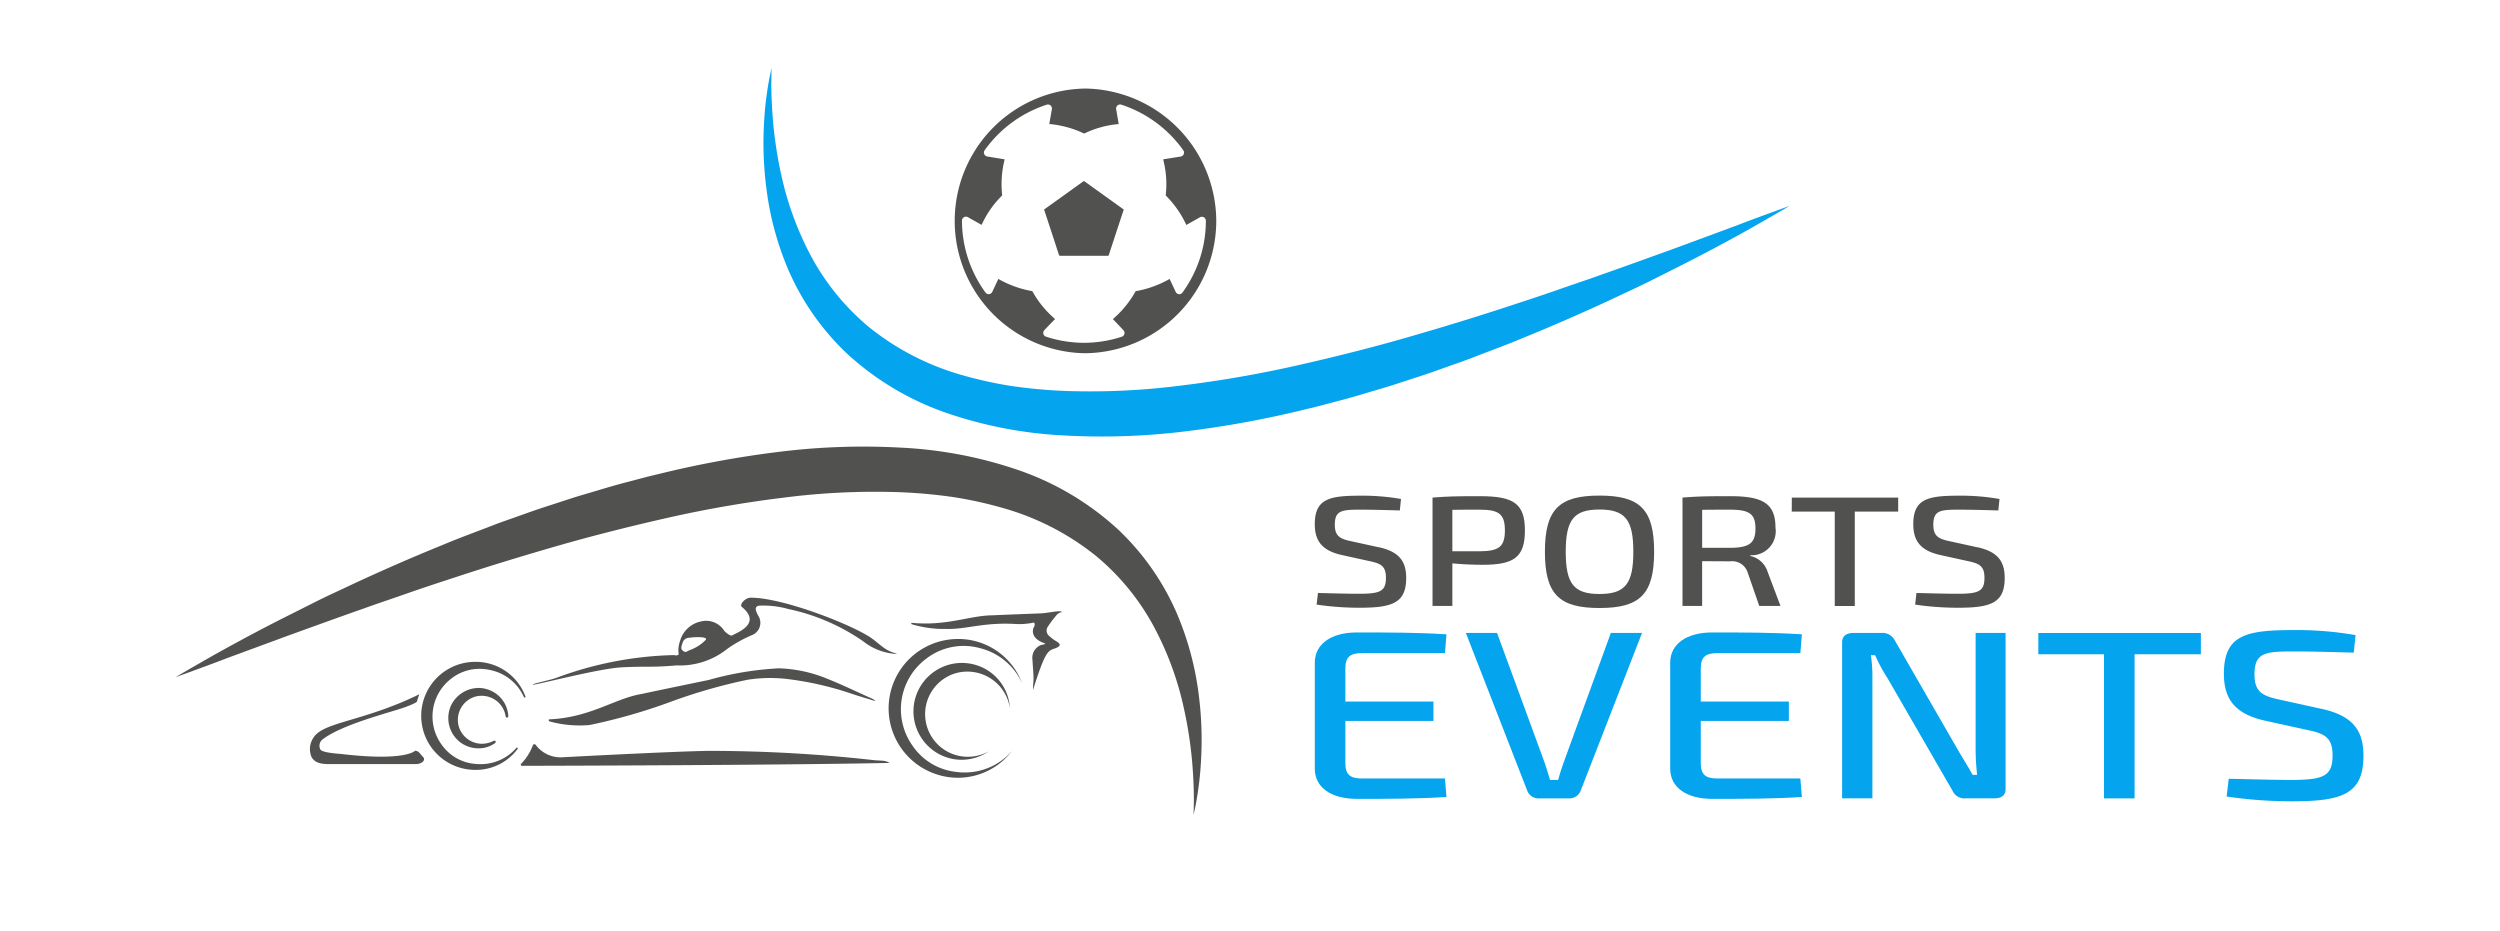
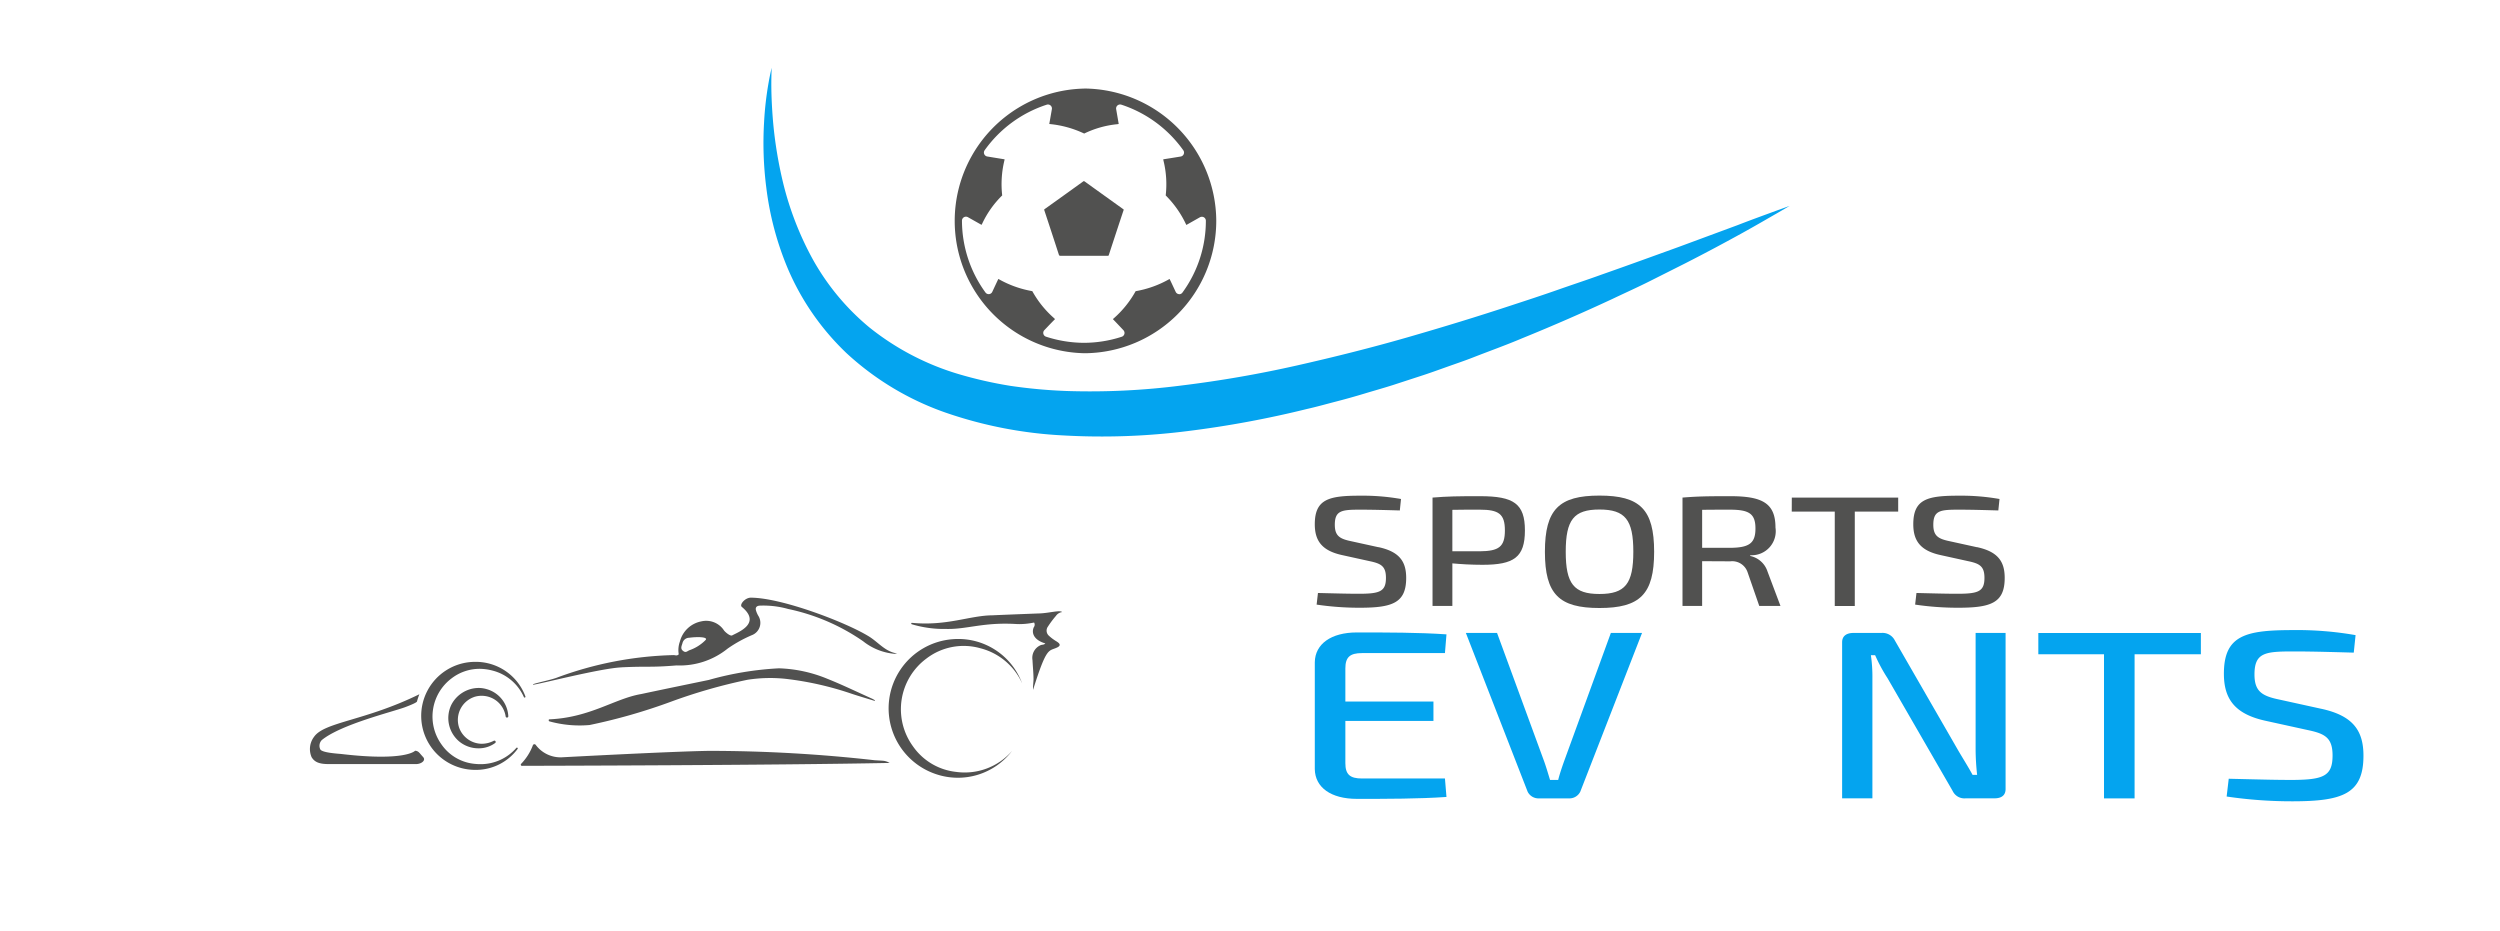
<svg xmlns="http://www.w3.org/2000/svg" width="188" height="70" viewBox="0 0 188 70">
  <defs>
    <style>.a{opacity:0.17;}.b{fill:#fff;}.c{fill:#515150;}.d{clip-path:url(#a);}.e{fill:#04a4ef;}.f{clip-path:url(#b);}.g{clip-path:url(#c);}</style>
    <clipPath id="a">
      <rect class="a" width="188" height="70" transform="translate(146 845)" />
    </clipPath>
    <clipPath id="b">
      <rect class="b" width="224.813" height="112.407" />
    </clipPath>
    <clipPath id="c">
      <rect class="c" width="224.813" height="112.407" />
    </clipPath>
  </defs>
  <g class="d" transform="translate(-146 -845)">
    <path class="c" d="M240.3,90.25h-.027a.3.3,0,0,1-.243-.169l-.137-.291c-.105-.224-.2-.435-.306-.646-.006-.013-.012-.024-.017-.035l-.035.018a7.827,7.827,0,0,1-2.518.9,7.646,7.646,0,0,1-1.678,2.071c-.013.011-.023.022-.031.031a.414.414,0,0,0,.03.032c.171.176.338.354.514.539l.248.263a.3.3,0,0,1-.124.489,9.233,9.233,0,0,1-2.838.458,9.355,9.355,0,0,1-2.863-.462.3.3,0,0,1-.123-.491l.229-.239c.163-.171.322-.337.484-.5.019-.019.057-.057.089-.091l-.081-.081a7.523,7.523,0,0,1-1.626-2.021,7.864,7.864,0,0,1-2.54-.912l-.014-.008c-.1.21-.2.422-.307.65l-.15.323a.3.3,0,0,1-.243.171h-.028a.3.3,0,0,1-.242-.125,9.2,9.2,0,0,1-1.766-5.4.3.3,0,0,1,.3-.3.3.3,0,0,1,.147.038l1.024.577c.023-.04.047-.087.061-.114a7.331,7.331,0,0,1,1.493-2.1,7.573,7.573,0,0,1,.17-2.646c.005-.027.009-.049.011-.067l-.078-.014c-.267-.041-1.228-.2-1.228-.2a.3.3,0,0,1-.193-.471,9.226,9.226,0,0,1,4.666-3.424.287.287,0,0,1,.094-.015.3.3,0,0,1,.294.35l-.058.333c-.045.256-.086.5-.13.738,0,.017-.005.031-.007.044l.036.005a7.771,7.771,0,0,1,2.588.715,7.354,7.354,0,0,1,2.461-.7c.034,0,.088-.012.134-.021-.006-.046-.015-.1-.019-.122l-.171-.994a.3.3,0,0,1,.294-.349.3.3,0,0,1,.1.015A9.257,9.257,0,0,1,240.6,79.43a.3.3,0,0,1-.194.471l-.4.065c-.28.046-.544.088-.811.129-.041.006-.072.012-.1.017,0,.023.008.054.016.1a7.414,7.414,0,0,1,.167,2.614,7.657,7.657,0,0,1,1.527,2.17c.01.02.019.036.027.05l1.02-.577a.3.3,0,0,1,.148-.038.3.3,0,0,1,.151.041.3.3,0,0,1,.147.26,9.144,9.144,0,0,1-1.762,5.4.3.3,0,0,1-.243.125m-7.153-15.464h-.065a9.953,9.953,0,0,0,.1,19.9h.048a9.967,9.967,0,0,0,9.857-9.958,10,10,0,0,0-9.938-9.948" transform="translate(-5.617 776.87)" />
    <path class="c" d="M246.672,94.449l-.435-.312q-1.224-.877-2.445-1.755a.138.138,0,0,0-.062-.031.152.152,0,0,0-.071.035q-1.428,1.03-2.863,2.054c-.061.044-.063.048-.04.118q.547,1.648,1.081,3.3c.031.093.051.108.148.108h.007c.251,0,.5,0,.755,0h.988s1.507,0,1.766,0c.079,0,.084-.008.105-.072q.546-1.673,1.1-3.342a.064.064,0,0,0-.032-.1" transform="translate(-16.219 766.27)" />
    <path class="e" d="M188.123,70.867s-.025.378-.029,1.084.025,1.739.137,3.04A31.519,31.519,0,0,0,189,79.6a23.584,23.584,0,0,0,2.139,5.533,17.986,17.986,0,0,0,4.324,5.25,19.736,19.736,0,0,0,6.668,3.5,30.942,30.942,0,0,0,3.954.9,38.666,38.666,0,0,0,4.187.384,53.8,53.8,0,0,0,8.678-.414,87.706,87.706,0,0,0,8.67-1.505c2.844-.643,5.636-1.344,8.322-2.118s5.273-1.566,7.714-2.372c1.222-.4,2.411-.788,3.555-1.191s2.257-.766,3.314-1.151c2.124-.745,4.066-1.454,5.79-2.077l4.46-1.651c1.229-.477,2.209-.823,2.872-1.072l1.023-.368-.939.548c-.615.349-1.511.879-2.669,1.518s-2.572,1.4-4.214,2.239l-2.624,1.32c-.924.468-1.916.912-2.941,1.4-2.059.958-4.314,1.951-6.731,2.932-1.2.51-2.464.961-3.741,1.46-.639.249-1.3.47-1.957.705s-1.324.477-2,.693l-2.052.669c-.692.22-1.4.417-2.1.629s-1.418.414-2.14.6-1.442.392-2.178.556a76.633,76.633,0,0,1-9.014,1.669,51.192,51.192,0,0,1-9.259.326,31.978,31.978,0,0,1-8.95-1.731,21.3,21.3,0,0,1-7.411-4.457,19.156,19.156,0,0,1-4.4-6.321,22.811,22.811,0,0,1-1.639-6.164A26.51,26.51,0,0,1,187.546,75a24.722,24.722,0,0,1,.351-3.07c.125-.7.226-1.066.226-1.066" transform="translate(15.91 779.235)" />
-     <path class="c" d="M152.558,170.4s.025-.377.029-1.083-.025-1.74-.137-3.04a31.527,31.527,0,0,0-.772-4.609,23.565,23.565,0,0,0-2.139-5.532,17.983,17.983,0,0,0-4.324-5.251,19.737,19.737,0,0,0-6.668-3.5,30.946,30.946,0,0,0-3.954-.9,38.568,38.568,0,0,0-4.187-.384,53.792,53.792,0,0,0-8.678.414,87.818,87.818,0,0,0-8.67,1.505c-2.844.643-5.637,1.345-8.322,2.118s-5.273,1.566-7.714,2.372c-1.222.4-2.411.788-3.555,1.191s-2.256.767-3.314,1.152c-2.125.745-4.066,1.454-5.791,2.077L79.9,158.575c-1.229.477-2.209.823-2.872,1.072l-1.023.368.938-.548c.616-.349,1.512-.879,2.67-1.518s2.572-1.4,4.214-2.239l2.624-1.319c.923-.469,1.916-.912,2.941-1.4,2.06-.959,4.314-1.951,6.731-2.932,1.2-.51,2.464-.961,3.741-1.46.639-.249,1.3-.471,1.957-.705s1.324-.477,2-.692l2.053-.669c.692-.219,1.4-.417,2.1-.629s1.418-.415,2.14-.6,1.442-.392,2.179-.555a76.556,76.556,0,0,1,9.014-1.67,51.194,51.194,0,0,1,9.259-.326,31.991,31.991,0,0,1,8.95,1.731,21.3,21.3,0,0,1,7.411,4.458,19.155,19.155,0,0,1,4.4,6.321,22.811,22.811,0,0,1,1.639,6.165,26.505,26.505,0,0,1,.161,4.839,24.722,24.722,0,0,1-.351,3.07c-.125.7-.226,1.065-.226,1.065" transform="translate(83.191 735.91)" />
    <path class="c" d="M296.842,155.878l-2.043-.449c-.864-.177-1.237-.4-1.237-1.24,0-1.087.536-1.134,1.938-1.134.968,0,2.086.035,2.951.059l.089-.862a16.64,16.64,0,0,0-3.1-.248c-2.326,0-3.384.26-3.384,2.149,0,1.24.537,1.984,2.042,2.315l2.087.46c.835.177,1.222.366,1.222,1.251,0,1.016-.447,1.193-1.953,1.2-.775,0-1.3-.012-3.16-.059l-.1.874a21.875,21.875,0,0,0,3.235.236c2.474,0,3.5-.366,3.5-2.244,0-1.216-.492-1.972-2.087-2.314" transform="translate(-47.184 730.272)" />
    <path class="c" d="M317.935,156.238h-2.058v-3.117c.567-.013,1.268-.013,2.058-.013,1.43,0,1.893.319,1.893,1.56s-.462,1.558-1.893,1.57m.029-4.145c-1.684,0-2.444.013-3.578.106v8.148h1.491v-3.2c.642.059,1.432.107,2.266.107,2.355,0,3.19-.555,3.19-2.585,0-2.007-.834-2.575-3.369-2.575" transform="translate(-60.66 730.219)" />
    <path class="c" d="M339.8,159.378c-1.922,0-2.534-.767-2.534-3.176s.611-3.176,2.534-3.176c1.938,0,2.549.768,2.549,3.176s-.611,3.176-2.549,3.176m0-7.4c-3.025,0-4.1,1.028-4.1,4.227s1.074,4.227,4.1,4.227c3.042,0,4.114-1.027,4.114-4.227s-1.073-4.227-4.114-4.227" transform="translate(-73.523 730.29)" />
    <path class="c" d="M365.358,155.979h-2.087v-2.857c.566-.012,1.282-.012,2.087-.012,1.445,0,1.922.3,1.922,1.417s-.477,1.441-1.922,1.452m1.534.614v-.059a1.81,1.81,0,0,0,1.894-2.078c0-1.83-.983-2.361-3.4-2.361-1.685,0-2.459.012-3.592.105v8.148h1.476v-3.365l2.116.011a1.218,1.218,0,0,1,1.3.815l.88,2.539h1.595l-.969-2.574a1.742,1.742,0,0,0-1.3-1.181" transform="translate(-89.27 730.218)" />
    <path class="c" d="M382.509,153.413h3.235v7.1h1.506v-7.1h3.264v-1.051h-8Z" transform="translate(-101.77 730.057)" />
    <g transform="translate(129.059 822)">
      <g class="f">
        <path class="c" d="M410.34,155.878l-2.043-.449c-.864-.177-1.237-.4-1.237-1.24,0-1.087.537-1.134,1.938-1.134.968,0,2.087.035,2.951.059l.089-.862a16.635,16.635,0,0,0-3.1-.248c-2.326,0-3.384.26-3.384,2.149,0,1.24.536,1.984,2.042,2.315l2.087.46c.835.177,1.223.366,1.223,1.251,0,1.016-.448,1.193-1.953,1.2-.775,0-1.3-.012-3.16-.059l-.1.874a21.88,21.88,0,0,0,3.235.236c2.474,0,3.5-.366,3.5-2.244,0-1.216-.492-1.972-2.087-2.314" transform="translate(-244.734 -91.728)" />
        <path class="e" d="M295.607,179.488h6.237l.115-1.407c-2.072-.144-4.484-.144-6.738-.144-1.935,0-3.141.866-3.164,2.237v8.042c.023,1.37,1.207,2.236,3.164,2.236,2.254,0,4.667,0,6.738-.144l-.115-1.388h-6.237c-.91,0-1.252-.307-1.252-1.154v-3.174h6.624v-1.46h-6.624v-2.488c0-.847.342-1.154,1.252-1.154" transform="translate(-176.243 -107.377)" />
        <path class="e" d="M328.081,187.711c-.159.45-.318.92-.432,1.37h-.614c-.137-.451-.274-.92-.433-1.37l-3.551-9.683h-2.345l4.644,11.936a.909.909,0,0,0,.865.506h2.231a.91.91,0,0,0,.865-.506l4.643-11.936h-2.344Z" transform="translate(-193.532 -107.432)" />
-         <path class="e" d="M363.006,179.488h6.237l.114-1.407c-2.072-.144-4.484-.144-6.738-.144-1.935,0-3.141.866-3.164,2.237v8.042c.023,1.37,1.207,2.236,3.164,2.236,2.254,0,4.666,0,6.738-.144l-.114-1.388h-6.237c-.91,0-1.252-.307-1.252-1.154v-3.174h6.624v-1.46h-6.624v-2.488c0-.847.341-1.154,1.252-1.154" transform="translate(-216.915 -107.377)" />
        <path class="e" d="M402.1,186.774a18.19,18.19,0,0,0,.114,1.93h-.342c-.341-.631-.8-1.353-1.092-1.858l-4.758-8.258a1.031,1.031,0,0,0-1-.559h-2.095c-.546,0-.865.234-.865.7v11.739h2.277v-9.035a11.177,11.177,0,0,0-.114-1.73h.319a12.123,12.123,0,0,0,.933,1.73l4.894,8.475a.978.978,0,0,0,.978.559h2.163c.546,0,.842-.234.842-.7V178.029H402.1Z" transform="translate(-236.593 -107.432)" />
      </g>
    </g>
    <path class="e" d="M429.266,179.634h4.939v10.837h2.3V179.634h4.985v-1.6H429.266Z" transform="translate(-129.984 714.568)" />
    <g transform="translate(129.059 822)">
      <g class="g">
        <path class="e" d="M471.765,183.4l-3.119-.686c-1.32-.27-1.889-.612-1.889-1.893,0-1.659.819-1.731,2.959-1.731,1.479,0,3.187.054,4.507.09l.136-1.316a25.378,25.378,0,0,0-4.735-.379c-3.551,0-5.167.4-5.167,3.282,0,1.893.82,3.029,3.118,3.535l3.187.7c1.274.27,1.867.558,1.867,1.911,0,1.551-.683,1.821-2.982,1.84-1.183,0-1.981-.019-4.826-.09L464.663,190a33.387,33.387,0,0,0,4.939.36c3.779,0,5.35-.559,5.35-3.427,0-1.857-.751-3.011-3.187-3.534" transform="translate(-280.279 -107.102)" />
        <path class="c" d="M155.052,174.718a.525.525,0,0,1,.491-.36c.688-.092,1.43-.054,1.238.167a3.157,3.157,0,0,1-1.241.779c-.189.1-.275.2-.481.023s-.059-.391-.008-.609m-4.613,1.865c2.045-.1,2.116.023,4.157-.144a5.732,5.732,0,0,0,3.842-1.267,10.063,10.063,0,0,1,1.884-1.036.992.992,0,0,0,.452-1.378,1.821,1.821,0,0,1-.2-.435c-.075-.231.033-.368.282-.38a6.873,6.873,0,0,1,2.126.25,15.469,15.469,0,0,1,5.642,2.427,4.422,4.422,0,0,0,2.305.941.7.7,0,0,0,.247-.024c-.879-.124-1.4-.833-2.1-1.269-1.708-1.06-6.567-2.921-8.9-2.924-.43,0-.874.528-.673.694,1.516,1.251-.316,1.914-.723,2.142-.144.08-.518-.239-.616-.371a1.6,1.6,0,0,0-1.7-.684,2.067,2.067,0,0,0-1.615,1.508,1.913,1.913,0,0,0-.09.969c-.127.14-.26.063-.375.06a26.953,26.953,0,0,0-8.873,1.728c-.5.161-1.008.262-1.513.4-.067.018-.133.043-.2.065l.008.036c.46-.04,5.05-1.23,6.632-1.305" transform="translate(-86.776 -103.399)" />
        <path class="c" d="M221.284,182.52a5.125,5.125,0,0,0-5.127-3.333,5.216,5.216,0,0,0-1.361,10.152,5.121,5.121,0,0,0,5.73-1.749,4.71,4.71,0,0,1-4.214,1.582,4.55,4.55,0,0,1-3.247-1.932,4.743,4.743,0,0,1,1.02-6.593,4.6,4.6,0,0,1,4.047-.774,4.724,4.724,0,0,1,3.152,2.648" transform="translate(-127.475 -108.126)" />
-         <path class="c" d="M219,184.528a3.232,3.232,0,0,1,4.207,2.589,3.589,3.589,0,0,0-2.607-3.263,3.643,3.643,0,0,0-3.284,6.342,3.584,3.584,0,0,0,4.3.161A3.208,3.208,0,1,1,219,184.528" transform="translate(-130.322 -110.861)" />
        <path class="c" d="M129.819,189.956a.065.065,0,0,0-.046.021,3.546,3.546,0,0,1-2.684,1.224,4.177,4.177,0,0,1-.5-.029,3.419,3.419,0,0,1-2.447-1.458,3.59,3.59,0,0,1,.769-4.971,3.452,3.452,0,0,1,2.084-.711,3.869,3.869,0,0,1,.968.127,3.535,3.535,0,0,1,2.378,2,.063.063,0,0,0,.056.035.056.056,0,0,0,.024-.005.062.062,0,0,0,.035-.077,3.981,3.981,0,0,0-3.772-2.605c-.075,0-.149,0-.224.006a4.062,4.062,0,0,0,.222,8.118,3.9,3.9,0,0,0,3.185-1.575.063.063,0,0,0-.052-.1" transform="translate(-74.003 -110.736)" />
        <path class="c" d="M129.667,189.141a1.756,1.756,0,0,1,.563-.09,1.82,1.82,0,0,1,1.815,1.557.1.1,0,0,0,.1.082h.009a.1.1,0,0,0,.09-.1,2.231,2.231,0,0,0-1.625-2.039,2.129,2.129,0,0,0-.616-.09,2.331,2.331,0,0,0-2.046,1.271,2.3,2.3,0,0,0,.615,2.77A2.267,2.267,0,0,0,130,193a2.074,2.074,0,0,0,1.257-.4.1.1,0,0,0,.024-.132.1.1,0,0,0-.085-.046.1.1,0,0,0-.044.011,1.974,1.974,0,0,1-.9.226,1.834,1.834,0,0,1-1.705-1.209,1.824,1.824,0,0,1,1.123-2.308" transform="translate(-77.078 -113.727)" />
        <path class="c" d="M168.114,200.338a111.442,111.442,0,0,0-12.454-.707c-2.773.037-11.083.484-11.083.484a2.319,2.319,0,0,1-1.974-.935.124.124,0,0,0-.219.045,4.057,4.057,0,0,1-.876,1.379.089.089,0,0,0,.048.153c2.014-.007,18.908-.042,27.663-.218a1.172,1.172,0,0,0-.4-.151c-.093-.022-.6-.042-.7-.05" transform="translate(-85.376 -120.166)" />
        <path class="c" d="M109.712,194.071a.423.423,0,0,0-.33-.165s-.707.81-5.527.246c-.239-.027-1.46-.09-1.6-.349a.618.618,0,0,1,.111-.7c1.442-1.18,5.311-2.118,6.27-2.475.1-.039.861-.32.889-.428a4.883,4.883,0,0,1,.18-.544c-4.1,2.012-7.136,2.079-7.919,3.2a1.526,1.526,0,0,0-.184,1.534c.207.336.517.517,1.264.517h6.6c.366,0,.767-.272.513-.537-.091-.1-.178-.2-.261-.3" transform="translate(-61.227 -114.449)" />
        <path class="c" d="M164.116,184.732a23.848,23.848,0,0,0-5.309.877c-1.7.353-3.395.7-5.09,1.062-1.984.341-3.817,1.763-6.89,1.9-.071,0-.067.128,0,.151a8.533,8.533,0,0,0,3.018.276,42.713,42.713,0,0,0,6.12-1.752,41.026,41.026,0,0,1,5.753-1.65,11.077,11.077,0,0,1,2.9-.069,23.859,23.859,0,0,1,4.968,1.129c.567.187,1.14.354,1.71.53,0-.015.01-.03.014-.046a1.919,1.919,0,0,0-.19-.112c-1.133-.508-2.255-1.054-3.4-1.511a10.349,10.349,0,0,0-3.606-.783" transform="translate(-88.572 -111.476)" />
        <path class="c" d="M226.33,176.1a3.1,3.1,0,0,1-.438-.339.514.514,0,0,1-.077-.7,6.921,6.921,0,0,1,.6-.8.668.668,0,0,1,.465-.286c-.177-.178-1.039.1-1.811.105-1.144.045-2.287.087-3.431.138-1.724.017-3.42.818-6.054.567-.061-.006-.069.083-.013.106a8.459,8.459,0,0,0,2.581.353c1.59.04,2.806-.53,5.355-.366a5.388,5.388,0,0,0,1.263-.117.311.311,0,0,1-.021.352c-.194.428,0,.966.868,1.22-.113.121-.235.078-.358.133a1.037,1.037,0,0,0-.608,1.129c.023.468.071.936.077,1.4,0,.266-.054.534-.035.827,1.048-3.338,1.177-2.869,1.826-3.192.429-.213-.04-.426-.191-.53" transform="translate(-130.066 -104.947)" />
      </g>
    </g>
  </g>
</svg>